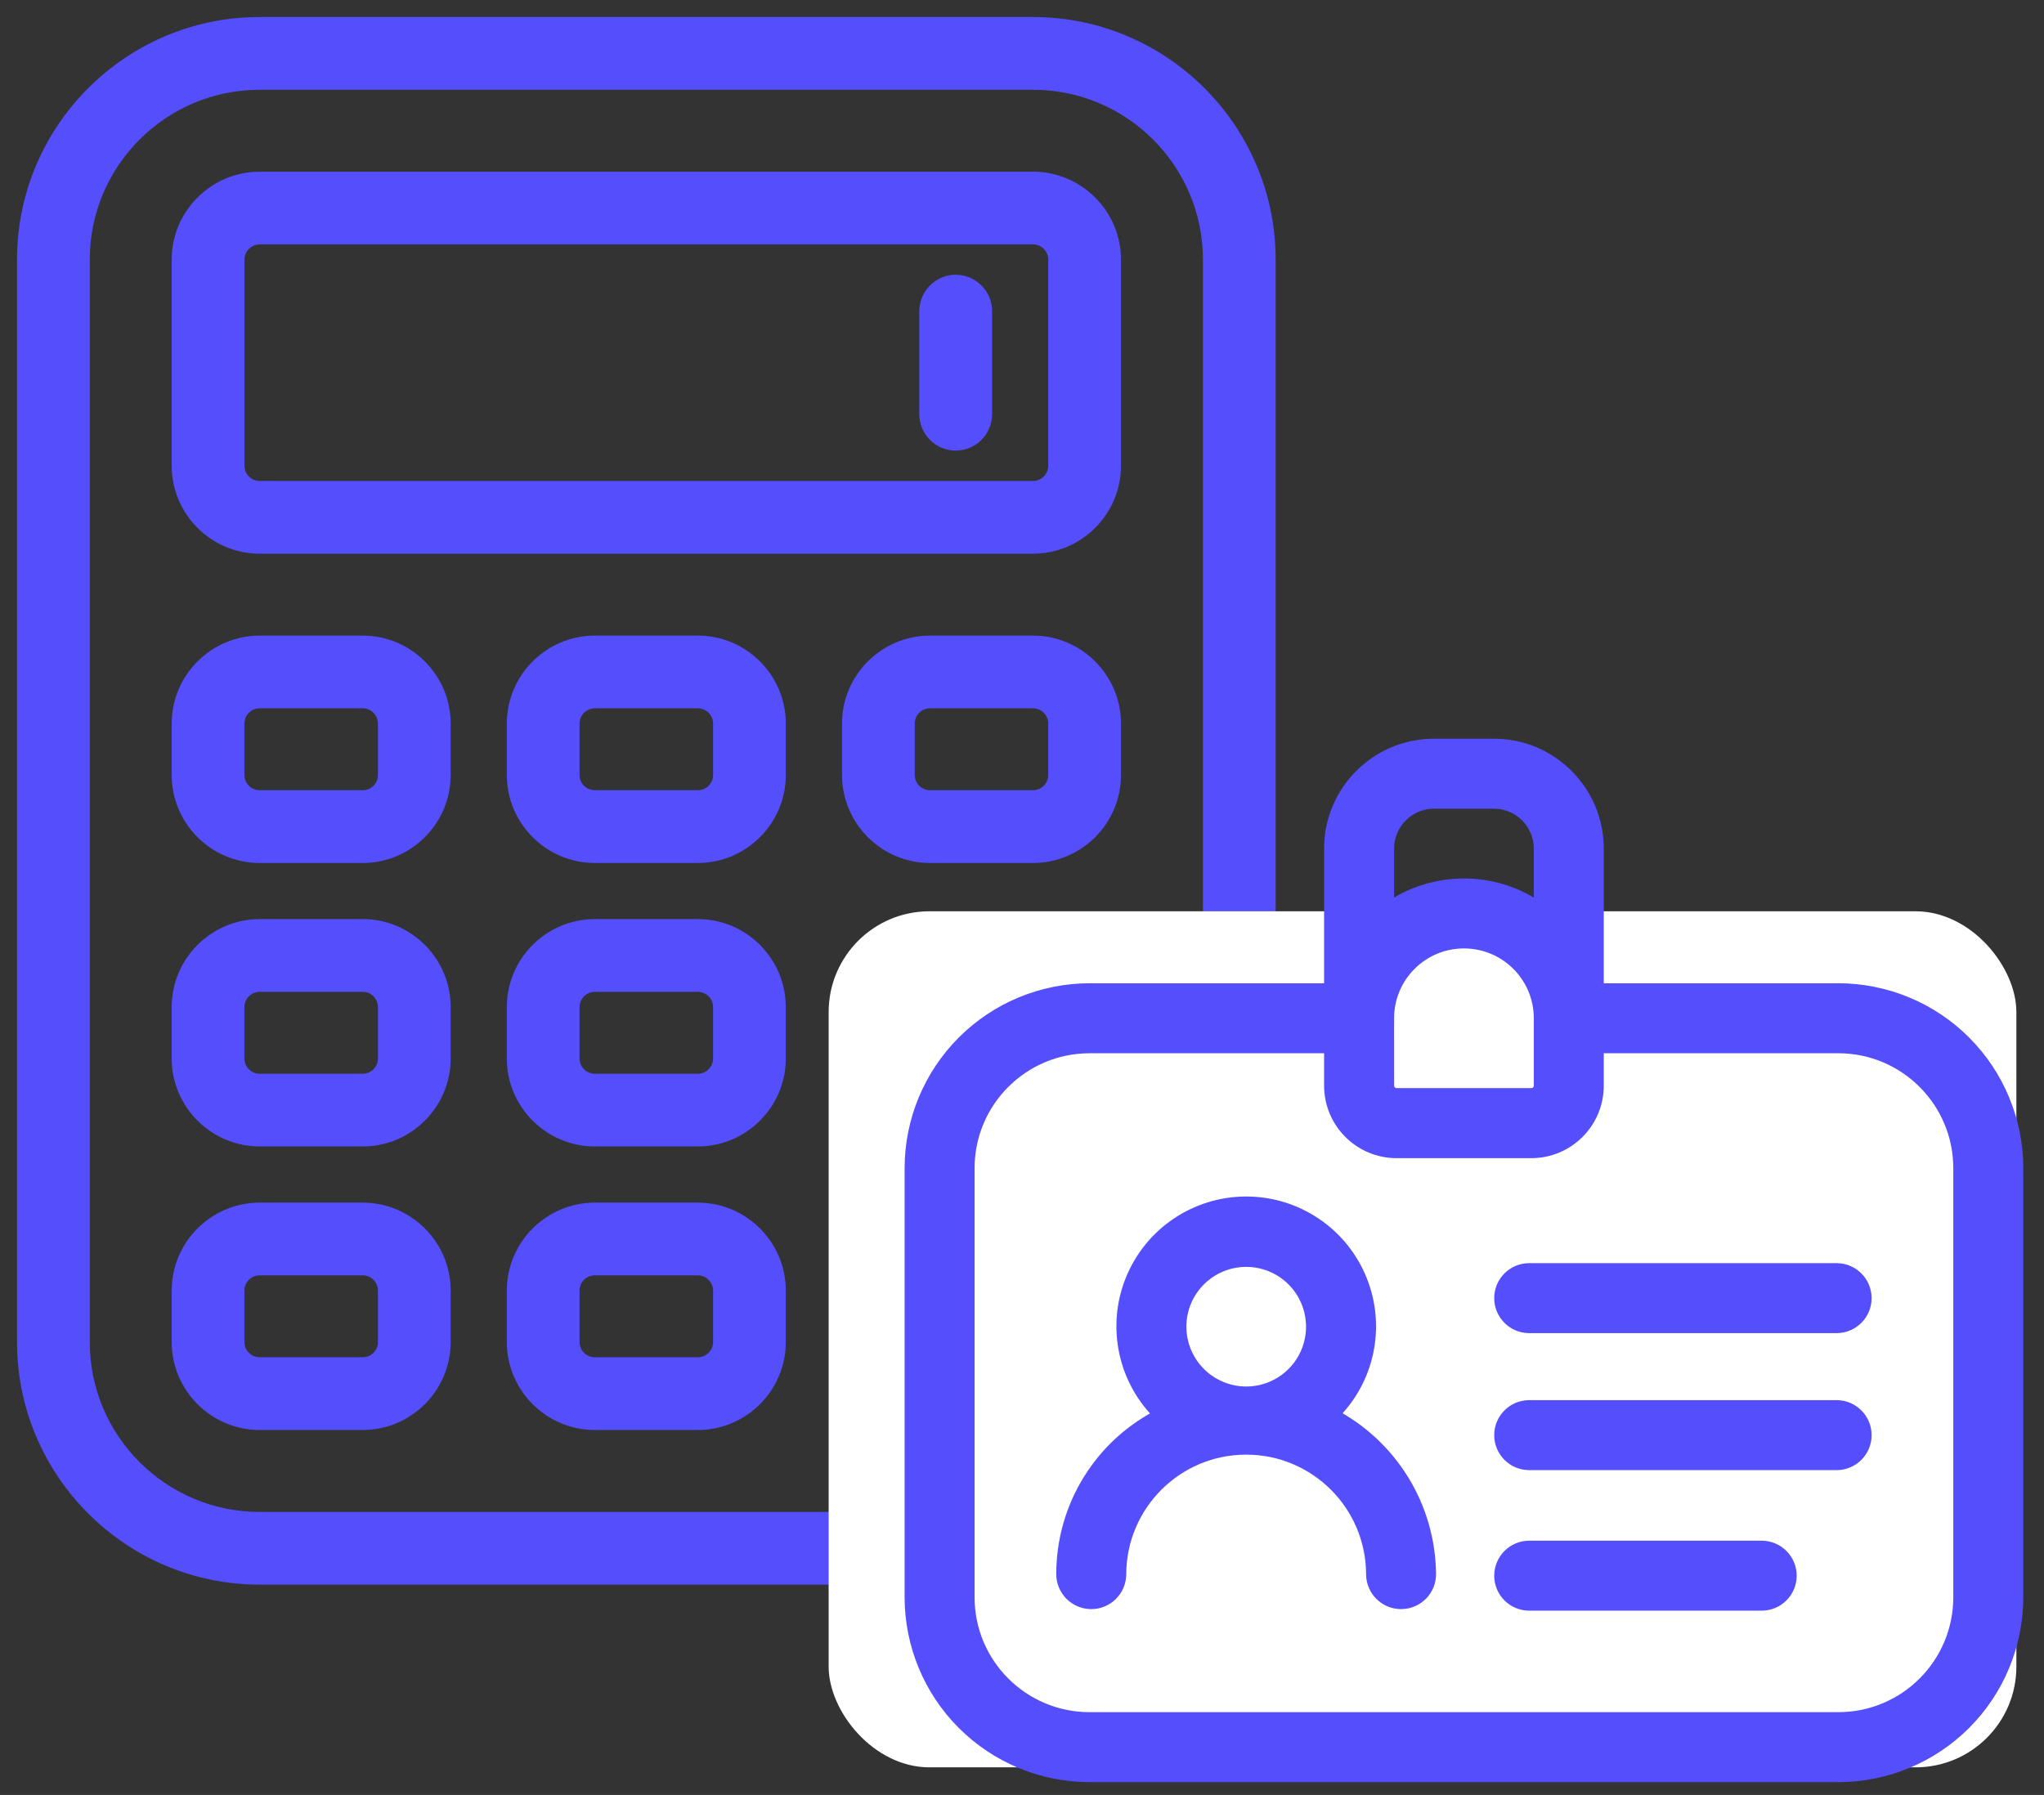
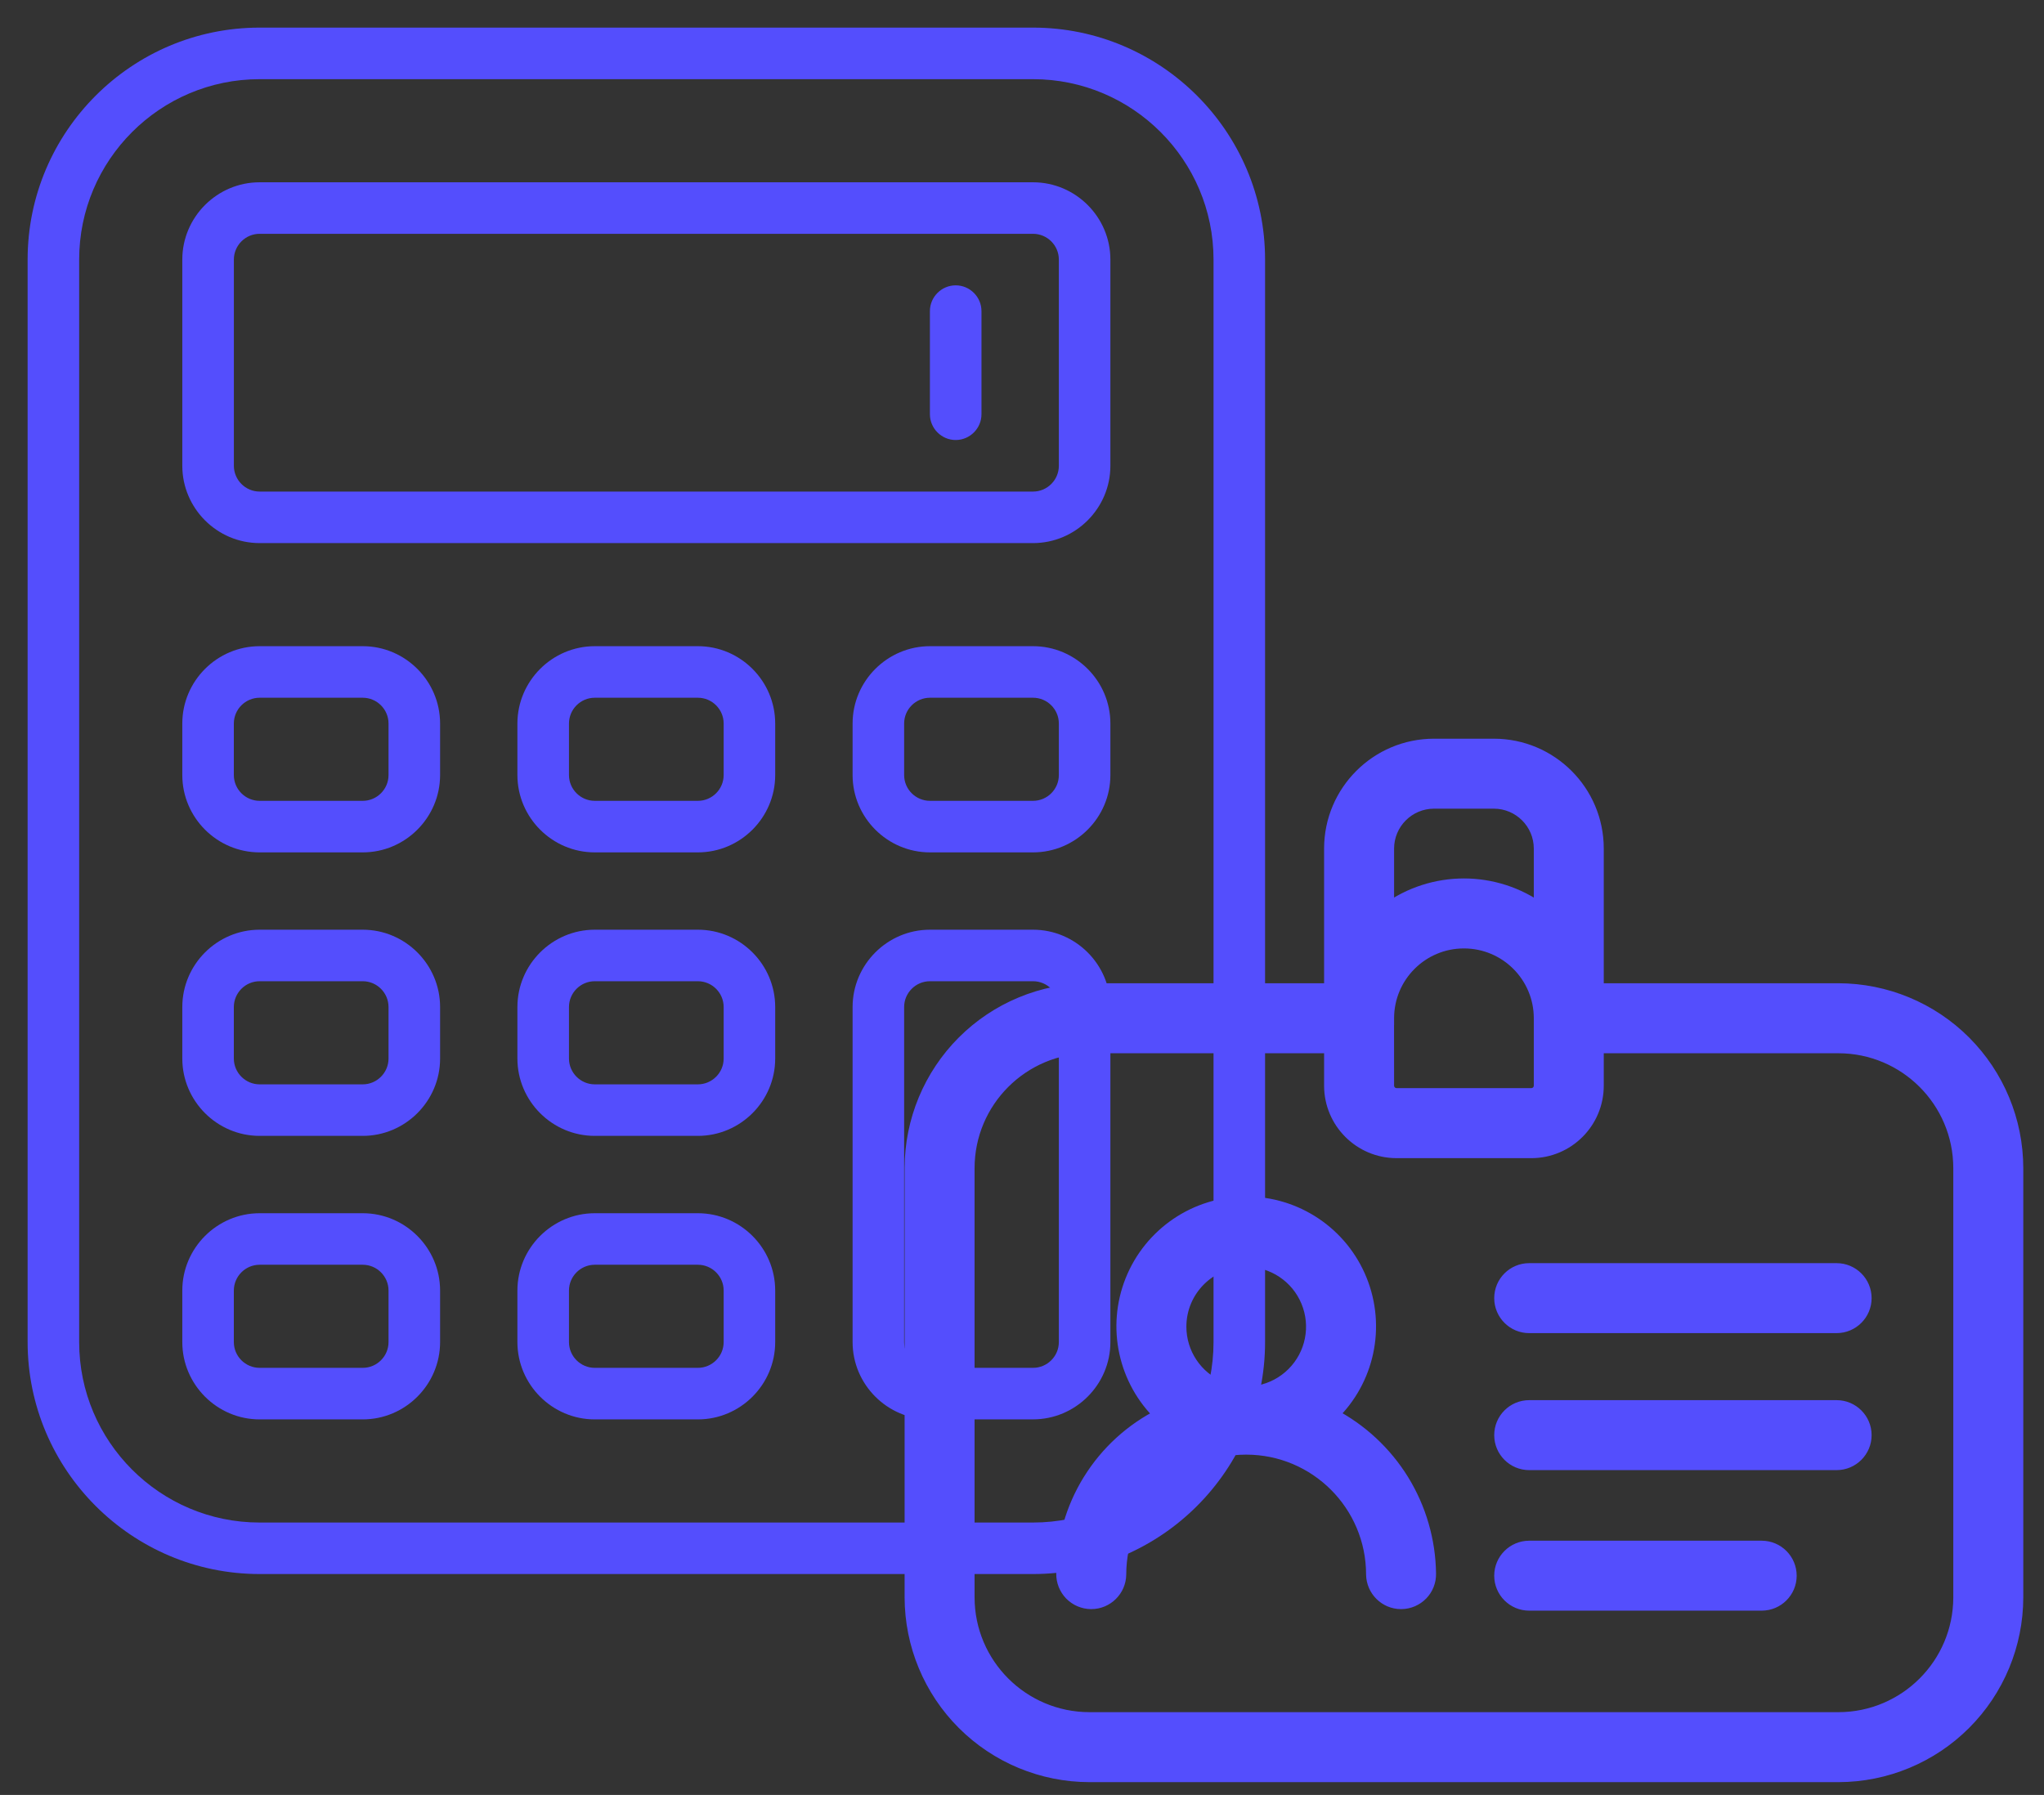
<svg xmlns="http://www.w3.org/2000/svg" width="74" height="65" viewBox="0 0 74 65" fill="none">
  <rect x="0" y="0" width="74" height="65" fill="#333333" stroke="none" />
  <path d="M37.4 1C42.029 1 45.8 4.77 45.8 9.399V48.601C45.8 53.229 42.029 57 37.4 57H9.399C4.771 57 1 53.23 1 48.601V9.399C1 4.771 4.77 1 9.399 1H37.4ZM9.399 2.867C5.797 2.867 2.866 5.798 2.866 9.4V48.601C2.866 52.203 5.797 55.135 9.399 55.135H37.4C41.003 55.135 43.934 52.203 43.934 48.601V9.4C43.934 5.797 41.003 2.867 37.4 2.867H9.399ZM13.133 43.934C14.673 43.934 15.932 45.194 15.933 46.733V48.601C15.932 50.141 14.673 51.4 13.133 51.4H9.399C7.86 51.4 6.6 50.14 6.6 48.601V46.733C6.6 45.194 7.86 43.934 9.399 43.934H13.133ZM25.266 43.934C26.806 43.934 28.065 45.194 28.065 46.733V48.601C28.065 50.141 26.805 51.4 25.266 51.4H21.532C19.992 51.4 18.733 50.14 18.732 48.601V46.733C18.733 45.194 19.992 43.934 21.532 43.934H25.266ZM37.4 33.667C38.94 33.667 40.2 34.927 40.2 36.467V48.6C40.2 50.14 38.94 51.399 37.4 51.399H33.667C32.127 51.399 30.867 50.139 30.867 48.6V36.467C30.867 34.927 32.127 33.667 33.667 33.667H37.4ZM9.399 45.8C8.886 45.8 8.466 46.22 8.466 46.733V48.601C8.466 49.114 8.886 49.533 9.399 49.533H13.133C13.646 49.533 14.066 49.114 14.066 48.601V46.733C14.066 46.22 13.646 45.8 13.133 45.8H9.399ZM21.532 45.8C21.019 45.8 20.599 46.22 20.599 46.733V48.601C20.599 49.114 21.019 49.533 21.532 49.533H25.266C25.779 49.533 26.199 49.114 26.199 48.601V46.733C26.199 46.22 25.779 45.8 25.266 45.8H21.532ZM33.667 35.533C33.154 35.533 32.733 35.953 32.733 36.467V48.6C32.733 49.113 33.154 49.533 33.667 49.533H37.4C37.914 49.533 38.334 49.113 38.334 48.6V36.467C38.334 35.953 37.914 35.533 37.4 35.533H33.667ZM13.133 33.667C14.673 33.667 15.933 34.927 15.933 36.467V38.333C15.933 39.873 14.673 41.133 13.133 41.133H9.399C7.86 41.133 6.6 39.873 6.6 38.333V36.467C6.6 34.927 7.86 33.667 9.399 33.667H13.133ZM25.266 33.667C26.806 33.667 28.065 34.927 28.065 36.467V38.333C28.065 39.873 26.806 41.133 25.266 41.133H21.532C19.992 41.133 18.732 39.873 18.732 38.333V36.467C18.732 34.927 19.992 33.667 21.532 33.667H25.266ZM9.399 35.533C8.886 35.533 8.466 35.953 8.466 36.467V38.333C8.466 38.846 8.886 39.267 9.399 39.267H13.133C13.646 39.267 14.066 38.846 14.066 38.333V36.467C14.066 35.953 13.646 35.533 13.133 35.533H9.399ZM21.532 35.533C21.019 35.533 20.599 35.953 20.599 36.467V38.333C20.599 38.846 21.019 39.267 21.532 39.267H25.266C25.779 39.267 26.199 38.846 26.199 38.333V36.467C26.199 35.953 25.779 35.533 25.266 35.533H21.532ZM13.133 23.4C14.673 23.4 15.932 24.66 15.933 26.2V28.067C15.932 29.607 14.673 30.867 13.133 30.867H9.399C7.86 30.867 6.6 29.607 6.6 28.067V26.2C6.6 24.66 7.86 23.401 9.399 23.4H13.133ZM25.266 23.4C26.806 23.4 28.065 24.66 28.065 26.2V28.067C28.065 29.607 26.805 30.867 25.266 30.867H21.532C19.992 30.867 18.733 29.607 18.732 28.067V26.2C18.733 24.66 19.992 23.401 21.532 23.4H25.266ZM37.4 23.4C38.94 23.4 40.2 24.66 40.2 26.2V28.067C40.2 29.607 38.94 30.867 37.4 30.867H33.667C32.127 30.867 30.867 29.607 30.867 28.067V26.2C30.867 24.66 32.127 23.401 33.667 23.4H37.4ZM9.399 25.267C8.886 25.267 8.466 25.687 8.466 26.2V28.067C8.466 28.581 8.886 29 9.399 29H13.133C13.646 29 14.066 28.581 14.066 28.067V26.2C14.066 25.687 13.646 25.267 13.133 25.267H9.399ZM21.532 25.267C21.019 25.267 20.599 25.687 20.599 26.2V28.067C20.599 28.581 21.019 29 21.532 29H25.266C25.779 29 26.199 28.581 26.199 28.067V26.2C26.199 25.687 25.779 25.267 25.266 25.267H21.532ZM33.667 25.267C33.154 25.267 32.733 25.687 32.733 26.2V28.067C32.733 28.581 33.154 29 33.667 29H37.4C37.914 29 38.334 28.581 38.334 28.067V26.2C38.334 25.687 37.914 25.267 37.4 25.267H33.667ZM37.4 6.601C38.94 6.601 40.2 7.86 40.2 9.4V16.867C40.2 18.407 38.94 19.667 37.4 19.667H9.399C7.86 19.667 6.6 18.407 6.6 16.867V9.4C6.6 7.861 7.86 6.601 9.399 6.601H37.4ZM9.399 8.467C8.886 8.467 8.467 8.887 8.467 9.4V16.867C8.467 17.38 8.886 17.8 9.399 17.801H37.4C37.914 17.801 38.334 17.381 38.334 16.867V9.4C38.334 8.887 37.914 8.467 37.4 8.467H9.399ZM34.6 10.333C35.113 10.333 35.533 10.753 35.533 11.267V15C35.533 15.513 35.113 15.934 34.6 15.934C34.086 15.934 33.666 15.513 33.666 15V11.267C33.666 10.753 34.086 10.333 34.6 10.333Z" fill="#544EFD" />
-   <path d="M37.4 1L37.4 0.616H37.4V1ZM45.8 9.399H46.183V9.399L45.8 9.399ZM45.8 48.601L46.183 48.601V48.601H45.8ZM37.4 57V57.384H37.4L37.4 57ZM9.399 57L9.399 57.384H9.399V57ZM1 48.601H0.616V48.601L1 48.601ZM1 9.399L0.616 9.399V9.399H1ZM9.399 1V0.616H9.399L9.399 1ZM9.399 2.867V2.484H9.399L9.399 2.867ZM2.866 9.4L2.483 9.4V9.4H2.866ZM9.399 55.135L9.399 55.518H9.399V55.135ZM37.4 55.135V55.518H37.4L37.4 55.135ZM43.934 9.4H44.317V9.4L43.934 9.4ZM37.4 2.867L37.4 2.484H37.4V2.867ZM15.933 46.733H16.316V46.733L15.933 46.733ZM15.933 48.601L16.316 48.601V48.601H15.933ZM9.399 51.4L9.399 51.784H9.399V51.4ZM6.6 48.601H6.216V48.601L6.6 48.601ZM6.6 46.733L6.216 46.733V46.733H6.6ZM9.399 43.934V43.55H9.399L9.399 43.934ZM28.065 46.733H28.449V46.733L28.065 46.733ZM28.065 48.601L28.449 48.601V48.601H28.065ZM21.532 51.4L21.532 51.784H21.532V51.4ZM18.732 48.601H18.349V48.601L18.732 48.601ZM18.732 46.733L18.349 46.733V46.733H18.732ZM21.532 43.934V43.55H21.532L21.532 43.934ZM33.667 51.399L33.667 51.783H33.667V51.399ZM33.667 33.667V33.283H33.667L33.667 33.667ZM9.399 45.8V45.416H9.399L9.399 45.8ZM8.466 46.733L8.082 46.733V46.733H8.466ZM8.466 48.601H8.082V48.601L8.466 48.601ZM9.399 49.533L9.399 49.917H9.399V49.533ZM14.066 48.601L14.45 48.601V48.601H14.066ZM14.066 46.733H14.45V46.733L14.066 46.733ZM21.532 45.8V45.416H21.532L21.532 45.8ZM20.599 46.733L20.215 46.733V46.733H20.599ZM20.599 48.601H20.215V48.601L20.599 48.601ZM21.532 49.533L21.532 49.917H21.532V49.533ZM26.199 48.601L26.583 48.601V48.601H26.199ZM26.199 46.733H26.583V46.733L26.199 46.733ZM33.667 35.533V35.15H33.667L33.667 35.533ZM32.733 36.467L32.35 36.467V36.467H32.733ZM33.667 49.533L33.667 49.917H33.667V49.533ZM38.334 36.467H38.718V36.467L38.334 36.467ZM9.399 41.133L9.399 41.516H9.399V41.133ZM9.399 33.667V33.283H9.399L9.399 33.667ZM21.532 41.133L21.532 41.516H21.532V41.133ZM21.532 33.667V33.283H21.532L21.532 33.667ZM9.399 35.533V35.15H9.399L9.399 35.533ZM9.399 39.267L9.399 39.65H9.399V39.267ZM21.532 35.533V35.15H21.532L21.532 35.533ZM21.532 39.267L21.532 39.65H21.532V39.267ZM15.933 26.2H16.316V26.2L15.933 26.2ZM15.933 28.067L16.316 28.067V28.067H15.933ZM9.399 30.867L9.399 31.251H9.399V30.867ZM6.6 28.067H6.216V28.067L6.6 28.067ZM6.6 26.2L6.216 26.2V26.2H6.6ZM9.399 23.4V23.017H9.399L9.399 23.4ZM28.065 26.2H28.449V26.2L28.065 26.2ZM28.065 28.067L28.449 28.067V28.067H28.065ZM21.532 30.867L21.532 31.251H21.532V30.867ZM18.732 28.067H18.349V28.067L18.732 28.067ZM18.732 26.2L18.349 26.2V26.2H18.732ZM21.532 23.4V23.017H21.532L21.532 23.4ZM40.2 26.2H40.584V26.2L40.2 26.2ZM40.2 28.067L40.584 28.067V28.067H40.2ZM33.667 30.867L33.667 31.251H33.667V30.867ZM30.867 28.067H30.484V28.067L30.867 28.067ZM30.867 26.2L30.484 26.2V26.2H30.867ZM33.667 23.4V23.017H33.667L33.667 23.4ZM9.399 25.267V24.883H9.399L9.399 25.267ZM8.466 26.2L8.082 26.2V26.2H8.466ZM8.466 28.067H8.082V28.067L8.466 28.067ZM9.399 29L9.399 29.384H9.399V29ZM14.066 28.067L14.45 28.067V28.067H14.066ZM14.066 26.2H14.45V26.2L14.066 26.2ZM21.532 25.267V24.883H21.532L21.532 25.267ZM20.599 26.2L20.215 26.2V26.2H20.599ZM20.599 28.067H20.215V28.067L20.599 28.067ZM21.532 29L21.532 29.384H21.532V29ZM26.199 28.067L26.583 28.067V28.067H26.199ZM26.199 26.2H26.583V26.2L26.199 26.2ZM33.667 25.267V24.883H33.667L33.667 25.267ZM32.733 26.2L32.35 26.2V26.2H32.733ZM32.733 28.067H32.35V28.067L32.733 28.067ZM33.667 29L33.667 29.384H33.667V29ZM38.334 28.067L38.718 28.067V28.067H38.334ZM38.334 26.2H38.718V26.2L38.334 26.2ZM37.4 6.601L37.4 6.217H37.4V6.601ZM40.2 16.867L40.584 16.867V16.867H40.2ZM37.4 19.667V20.051H37.4L37.4 19.667ZM9.399 19.667L9.399 20.051H9.399V19.667ZM6.6 16.867H6.216V16.867L6.6 16.867ZM9.399 6.601V6.217H9.399L9.399 6.601ZM9.399 8.467V8.083H9.399L9.399 8.467ZM8.467 9.4L8.083 9.4V9.4H8.467ZM9.399 17.801L9.399 18.184H9.399V17.801ZM37.4 17.801V18.184H37.401L37.4 17.801ZM38.334 9.4H38.718V9.4L38.334 9.4ZM37.4 8.467L37.401 8.083H37.4V8.467ZM34.6 10.333L34.6 9.949H34.6V10.333ZM35.533 11.267H35.917V11.267L35.533 11.267ZM34.6 15.934V16.317H34.6L34.6 15.934ZM33.666 11.267L33.282 11.267V11.267H33.666ZM37.4 1L37.4 1.384C41.817 1.384 45.416 4.982 45.416 9.399L45.8 9.399L46.183 9.399C46.183 4.558 42.241 0.617 37.4 0.616L37.4 1ZM45.8 9.399H45.416V48.601H45.8H46.183V9.399H45.8ZM45.8 48.601L45.416 48.601C45.416 53.018 41.818 56.616 37.4 56.616L37.4 57L37.4 57.384C42.241 57.383 46.183 53.441 46.183 48.601L45.8 48.601ZM37.4 57V56.616H9.399V57V57.384H37.4V57ZM9.399 57L9.399 56.616C4.982 56.616 1.384 53.018 1.384 48.601L1 48.601L0.616 48.601C0.617 53.441 4.559 57.383 9.399 57.384L9.399 57ZM1 48.601H1.384V9.399H1H0.616V48.601H1ZM1 9.399L1.384 9.399C1.384 4.982 4.982 1.384 9.399 1.384L9.399 1L9.399 0.616C4.558 0.617 0.617 4.559 0.616 9.399L1 9.399ZM9.399 1V1.384H37.4V1V0.616H9.399V1ZM9.399 2.867L9.399 2.484C5.585 2.484 2.483 5.586 2.483 9.4L2.866 9.4L3.25 9.4C3.25 6.01 6.008 3.251 9.399 3.251L9.399 2.867ZM2.866 9.4H2.483V48.601H2.866H3.25V9.4H2.866ZM2.866 48.601H2.483C2.483 52.415 5.585 55.518 9.399 55.518L9.399 55.135L9.399 54.751C6.009 54.751 3.25 51.992 3.25 48.601H2.866ZM9.399 55.135V55.518H37.4V55.135V54.751H9.399V55.135ZM37.4 55.135L37.4 55.518C41.215 55.518 44.317 52.415 44.317 48.601H43.934H43.55C43.55 51.991 40.791 54.751 37.4 54.751L37.4 55.135ZM43.934 48.601H44.317V9.4H43.934H43.55V48.601H43.934ZM43.934 9.4L44.317 9.4C44.317 5.586 41.215 2.484 37.4 2.484L37.4 2.867L37.4 3.251C40.791 3.251 43.55 6.009 43.55 9.4L43.934 9.4ZM37.4 2.867V2.484H9.399V2.867V3.251H37.4V2.867ZM13.133 43.934V44.317C14.461 44.317 15.549 45.405 15.549 46.733L15.933 46.733L16.316 46.733C16.316 44.982 14.885 43.55 13.133 43.55V43.934ZM15.933 46.733H15.549V48.601H15.933H16.316V46.733H15.933ZM15.933 48.601L15.549 48.6C15.549 49.929 14.461 51.017 13.133 51.017V51.4V51.784C14.885 51.784 16.316 50.352 16.316 48.601L15.933 48.601ZM13.133 51.4V51.017H9.399V51.4V51.784H13.133V51.4ZM9.399 51.4L9.399 51.017C8.071 51.017 6.983 49.929 6.983 48.6L6.6 48.601L6.216 48.601C6.216 50.352 7.648 51.784 9.399 51.784L9.399 51.4ZM6.6 48.601H6.983V46.733H6.6H6.216V48.601H6.6ZM6.6 46.733L6.983 46.733C6.983 45.405 8.071 44.317 9.399 44.317L9.399 43.934L9.399 43.55C7.648 43.55 6.216 44.982 6.216 46.733L6.6 46.733ZM9.399 43.934V44.317H13.133V43.934V43.55H9.399V43.934ZM25.266 43.934V44.317C26.594 44.317 27.682 45.405 27.682 46.733L28.065 46.733L28.449 46.733C28.449 44.982 27.017 43.55 25.266 43.55V43.934ZM28.065 46.733H27.682V48.601H28.065H28.449V46.733H28.065ZM28.065 48.601L27.682 48.6C27.682 49.929 26.594 51.017 25.266 51.017V51.4V51.784C27.017 51.784 28.449 50.352 28.449 48.601L28.065 48.601ZM25.266 51.4V51.017H21.532V51.4V51.784H25.266V51.4ZM21.532 51.4L21.532 51.017C20.204 51.017 19.116 49.929 19.116 48.6L18.732 48.601L18.349 48.601C18.349 50.352 19.781 51.784 21.532 51.784L21.532 51.4ZM18.732 48.601H19.116V46.733H18.732H18.349V48.601H18.732ZM18.732 46.733L19.116 46.733C19.116 45.405 20.204 44.317 21.532 44.317L21.532 43.934L21.532 43.55C19.781 43.55 18.349 44.982 18.349 46.733L18.732 46.733ZM21.532 43.934V44.317H25.266V43.934V43.55H21.532V43.934ZM37.4 33.667V34.051C38.729 34.051 39.817 35.139 39.817 36.467H40.2H40.584C40.584 34.715 39.152 33.283 37.4 33.283V33.667ZM40.2 36.467H39.817V48.6H40.2H40.584V36.467H40.2ZM40.2 48.6H39.817C39.817 49.928 38.729 51.016 37.4 51.016V51.399V51.783C39.152 51.783 40.584 50.351 40.584 48.6H40.2ZM37.4 51.399V51.016H33.667V51.399V51.783H37.4V51.399ZM33.667 51.399L33.667 51.016C32.339 51.016 31.251 49.928 31.251 48.6H30.867H30.484C30.484 50.351 31.915 51.783 33.667 51.783L33.667 51.399ZM30.867 48.6H31.251V36.467H30.867H30.484V48.6H30.867ZM30.867 36.467H31.251C31.251 35.139 32.339 34.051 33.667 34.051L33.667 33.667L33.667 33.283C31.915 33.284 30.484 34.715 30.484 36.467H30.867ZM33.667 33.667V34.051H37.4V33.667V33.283H33.667V33.667ZM9.399 45.8L9.399 45.416C8.674 45.416 8.082 46.008 8.082 46.733L8.466 46.733L8.849 46.733C8.849 46.432 9.098 46.183 9.4 46.183L9.399 45.8ZM8.466 46.733H8.082V48.601H8.466H8.849V46.733H8.466ZM8.466 48.601L8.082 48.601C8.082 49.326 8.675 49.917 9.399 49.917L9.399 49.533L9.4 49.15C9.098 49.15 8.849 48.901 8.849 48.6L8.466 48.601ZM9.399 49.533V49.917H13.133V49.533V49.15H9.399V49.533ZM13.133 49.533V49.917C13.857 49.917 14.45 49.326 14.45 48.601L14.066 48.601L13.683 48.6C13.683 48.901 13.435 49.15 13.133 49.15V49.533ZM14.066 48.601H14.45V46.733H14.066H13.683V48.601H14.066ZM14.066 46.733L14.45 46.733C14.45 46.008 13.858 45.416 13.133 45.416V45.8V46.183C13.434 46.183 13.683 46.432 13.683 46.733L14.066 46.733ZM13.133 45.8V45.416H9.399V45.8V46.183H13.133V45.8ZM21.532 45.8L21.532 45.416C20.807 45.416 20.215 46.008 20.215 46.733L20.599 46.733L20.982 46.733C20.982 46.432 21.231 46.183 21.532 46.183L21.532 45.8ZM20.599 46.733H20.215V48.601H20.599H20.982V46.733H20.599ZM20.599 48.601L20.215 48.601C20.215 49.326 20.808 49.917 21.532 49.917L21.532 49.533L21.532 49.15C21.23 49.15 20.982 48.901 20.982 48.6L20.599 48.601ZM21.532 49.533V49.917H25.266V49.533V49.15H21.532V49.533ZM25.266 49.533V49.917C25.99 49.917 26.583 49.326 26.583 48.601L26.199 48.601L25.816 48.6C25.816 48.901 25.567 49.15 25.266 49.15V49.533ZM26.199 48.601H26.583V46.733H26.199H25.816V48.601H26.199ZM26.199 46.733L26.583 46.733C26.583 46.008 25.991 45.416 25.266 45.416V45.8V46.183C25.567 46.183 25.816 46.432 25.816 46.733L26.199 46.733ZM25.266 45.8V45.416H21.532V45.8V46.183H25.266V45.8ZM33.667 35.533L33.667 35.15C32.942 35.15 32.35 35.742 32.35 36.467L32.733 36.467L33.117 36.467C33.117 36.166 33.365 35.917 33.667 35.917L33.667 35.533ZM32.733 36.467H32.35V48.6H32.733H33.117V36.467H32.733ZM32.733 48.6H32.35C32.35 49.325 32.942 49.917 33.667 49.917L33.667 49.533L33.667 49.15C33.365 49.15 33.117 48.901 33.117 48.6H32.733ZM33.667 49.533V49.917H37.4V49.533V49.15H33.667V49.533ZM37.4 49.533V49.917C38.126 49.917 38.718 49.325 38.718 48.6H38.334H37.95C37.95 48.901 37.702 49.15 37.4 49.15V49.533ZM38.334 48.6H38.718V36.467H38.334H37.95V48.6H38.334ZM38.334 36.467L38.718 36.467C38.718 35.742 38.126 35.15 37.4 35.15V35.533V35.917C37.702 35.917 37.95 36.165 37.95 36.467L38.334 36.467ZM37.4 35.533V35.15H33.667V35.533V35.917H37.4V35.533ZM13.133 33.667V34.051C14.461 34.051 15.549 35.139 15.549 36.467H15.933H16.316C16.316 34.715 14.885 33.283 13.133 33.283V33.667ZM15.933 36.467H15.549V38.333H15.933H16.316V36.467H15.933ZM15.933 38.333H15.549C15.549 39.661 14.461 40.749 13.133 40.749V41.133V41.516C14.885 41.516 16.316 40.085 16.316 38.333H15.933ZM13.133 41.133V40.749H9.399V41.133V41.516H13.133V41.133ZM9.399 41.133L9.399 40.749C8.071 40.749 6.983 39.661 6.983 38.333H6.6H6.216C6.216 40.085 7.648 41.516 9.399 41.516L9.399 41.133ZM6.6 38.333H6.983V36.467H6.6H6.216V38.333H6.6ZM6.6 36.467H6.983C6.983 35.139 8.071 34.051 9.399 34.051L9.399 33.667L9.399 33.283C7.648 33.284 6.216 34.715 6.216 36.467H6.6ZM9.399 33.667V34.051H13.133V33.667V33.283H9.399V33.667ZM25.266 33.667V34.051C26.594 34.051 27.682 35.139 27.682 36.467H28.065H28.449C28.449 34.715 27.017 33.283 25.266 33.283V33.667ZM28.065 36.467H27.682V38.333H28.065H28.449V36.467H28.065ZM28.065 38.333H27.682C27.682 39.661 26.594 40.749 25.266 40.749V41.133V41.516C27.017 41.516 28.449 40.085 28.449 38.333H28.065ZM25.266 41.133V40.749H21.532V41.133V41.516H25.266V41.133ZM21.532 41.133L21.532 40.749C20.204 40.749 19.116 39.661 19.116 38.333H18.732H18.349C18.349 40.085 19.78 41.516 21.532 41.516L21.532 41.133ZM18.732 38.333H19.116V36.467H18.732H18.349V38.333H18.732ZM18.732 36.467H19.116C19.116 35.139 20.204 34.051 21.532 34.051L21.532 33.667L21.532 33.283C19.78 33.284 18.349 34.715 18.349 36.467H18.732ZM21.532 33.667V34.051H25.266V33.667V33.283H21.532V33.667ZM9.399 35.533L9.399 35.15C8.674 35.15 8.082 35.742 8.082 36.467H8.466H8.849C8.849 36.166 9.098 35.917 9.4 35.917L9.399 35.533ZM8.466 36.467H8.082V38.333H8.466H8.849V36.467H8.466ZM8.466 38.333H8.082C8.082 39.058 8.674 39.65 9.399 39.65L9.399 39.267L9.4 38.883C9.098 38.883 8.849 38.634 8.849 38.333H8.466ZM9.399 39.267V39.65H13.133V39.267V38.883H9.399V39.267ZM13.133 39.267V39.65C13.858 39.65 14.45 39.058 14.45 38.333H14.066H13.683C13.683 38.635 13.434 38.883 13.133 38.883V39.267ZM14.066 38.333H14.45V36.467H14.066H13.683V38.333H14.066ZM14.066 36.467H14.45C14.45 35.742 13.858 35.15 13.133 35.15V35.533V35.917C13.434 35.917 13.683 36.165 13.683 36.467H14.066ZM13.133 35.533V35.15H9.399V35.533V35.917H13.133V35.533ZM21.532 35.533L21.532 35.15C20.807 35.15 20.215 35.742 20.215 36.467H20.599H20.982C20.982 36.166 21.231 35.917 21.532 35.917L21.532 35.533ZM20.599 36.467H20.215V38.333H20.599H20.982V36.467H20.599ZM20.599 38.333H20.215C20.215 39.058 20.807 39.65 21.532 39.65L21.532 39.267L21.532 38.883C21.231 38.883 20.982 38.634 20.982 38.333H20.599ZM21.532 39.267V39.65H25.266V39.267V38.883H21.532V39.267ZM25.266 39.267V39.65C25.991 39.65 26.583 39.058 26.583 38.333H26.199H25.816C25.816 38.635 25.567 38.883 25.266 38.883V39.267ZM26.199 38.333H26.583V36.467H26.199H25.816V38.333H26.199ZM26.199 36.467H26.583C26.583 35.742 25.991 35.15 25.266 35.15V35.533V35.917C25.567 35.917 25.816 36.165 25.816 36.467H26.199ZM25.266 35.533V35.15H21.532V35.533V35.917H25.266V35.533ZM13.133 23.4V23.784C14.461 23.784 15.549 24.872 15.549 26.2L15.933 26.2L16.316 26.2C16.316 24.448 14.885 23.017 13.133 23.017V23.4ZM15.933 26.2H15.549V28.067H15.933H16.316V26.2H15.933ZM15.933 28.067L15.549 28.067C15.549 29.395 14.461 30.484 13.133 30.484V30.867V31.251C14.885 31.251 16.316 29.819 16.316 28.067L15.933 28.067ZM13.133 30.867V30.484H9.399V30.867V31.251H13.133V30.867ZM9.399 30.867L9.399 30.484C8.071 30.483 6.983 29.395 6.983 28.067L6.6 28.067L6.216 28.067C6.216 29.819 7.648 31.251 9.399 31.251L9.399 30.867ZM6.6 28.067H6.983V26.2H6.6H6.216V28.067H6.6ZM6.6 26.2L6.983 26.2C6.983 24.872 8.071 23.784 9.399 23.784L9.399 23.4L9.399 23.017C7.648 23.017 6.216 24.448 6.216 26.2L6.6 26.2ZM9.399 23.4V23.784H13.133V23.4V23.017H9.399V23.4ZM25.266 23.4V23.784C26.594 23.784 27.682 24.872 27.682 26.2L28.065 26.2L28.449 26.2C28.449 24.448 27.017 23.017 25.266 23.017V23.4ZM28.065 26.2H27.682V28.067H28.065H28.449V26.2H28.065ZM28.065 28.067L27.682 28.067C27.682 29.395 26.594 30.484 25.266 30.484V30.867V31.251C27.017 31.251 28.449 29.819 28.449 28.067L28.065 28.067ZM25.266 30.867V30.484H21.532V30.867V31.251H25.266V30.867ZM21.532 30.867L21.532 30.484C20.204 30.483 19.116 29.395 19.116 28.067L18.732 28.067L18.349 28.067C18.349 29.819 19.781 31.251 21.532 31.251L21.532 30.867ZM18.732 28.067H19.116V26.2H18.732H18.349V28.067H18.732ZM18.732 26.2L19.116 26.2C19.116 24.872 20.204 23.784 21.532 23.784L21.532 23.4L21.532 23.017C19.781 23.017 18.349 24.448 18.349 26.2L18.732 26.2ZM21.532 23.4V23.784H25.266V23.4V23.017H21.532V23.4ZM37.4 23.4V23.784C38.728 23.784 39.816 24.872 39.817 26.2L40.2 26.2L40.584 26.2C40.584 24.448 39.152 23.017 37.4 23.017V23.4ZM40.2 26.2H39.817V28.067H40.2H40.584V26.2H40.2ZM40.2 28.067L39.817 28.067C39.816 29.395 38.728 30.484 37.4 30.484V30.867V31.251C39.152 31.251 40.584 29.819 40.584 28.067L40.2 28.067ZM37.4 30.867V30.484H33.667V30.867V31.251H37.4V30.867ZM33.667 30.867L33.667 30.484C32.339 30.483 31.251 29.395 31.251 28.067L30.867 28.067L30.484 28.067C30.484 29.819 31.915 31.251 33.667 31.251L33.667 30.867ZM30.867 28.067H31.251V26.2H30.867H30.484V28.067H30.867ZM30.867 26.2L31.251 26.2C31.251 24.872 32.339 23.784 33.667 23.784L33.667 23.4L33.667 23.017C31.915 23.017 30.484 24.448 30.484 26.2L30.867 26.2ZM33.667 23.4V23.784H37.4V23.4V23.017H33.667V23.4ZM9.399 25.267L9.399 24.883C8.674 24.883 8.082 25.475 8.082 26.2L8.466 26.2L8.849 26.2C8.849 25.899 9.098 25.65 9.4 25.65L9.399 25.267ZM8.466 26.2H8.082V28.067H8.466H8.849V26.2H8.466ZM8.466 28.067L8.082 28.067C8.082 28.793 8.675 29.383 9.399 29.384L9.399 29L9.4 28.616C9.098 28.616 8.849 28.368 8.849 28.067L8.466 28.067ZM9.399 29V29.384H13.133V29V28.616H9.399V29ZM13.133 29V29.384C13.857 29.384 14.45 28.793 14.45 28.067L14.066 28.067L13.683 28.067C13.683 28.368 13.435 28.616 13.133 28.616V29ZM14.066 28.067H14.45V26.2H14.066H13.683V28.067H14.066ZM14.066 26.2L14.45 26.2C14.45 25.475 13.858 24.883 13.133 24.883V25.267V25.65C13.434 25.65 13.683 25.899 13.683 26.2L14.066 26.2ZM13.133 25.267V24.883H9.399V25.267V25.65H13.133V25.267ZM21.532 25.267L21.532 24.883C20.807 24.883 20.215 25.475 20.215 26.2L20.599 26.2L20.982 26.2C20.982 25.899 21.231 25.65 21.532 25.65L21.532 25.267ZM20.599 26.2H20.215V28.067H20.599H20.982V26.2H20.599ZM20.599 28.067L20.215 28.067C20.215 28.793 20.808 29.383 21.532 29.384L21.532 29L21.532 28.616C21.23 28.616 20.982 28.368 20.982 28.067L20.599 28.067ZM21.532 29V29.384H25.266V29V28.616H21.532V29ZM25.266 29V29.384C25.99 29.384 26.583 28.793 26.583 28.067L26.199 28.067L25.816 28.067C25.816 28.368 25.567 28.616 25.266 28.616V29ZM26.199 28.067H26.583V26.2H26.199H25.816V28.067H26.199ZM26.199 26.2L26.583 26.2C26.583 25.475 25.991 24.883 25.266 24.883V25.267V25.65C25.567 25.65 25.816 25.899 25.816 26.2L26.199 26.2ZM25.266 25.267V24.883H21.532V25.267V25.65H25.266V25.267ZM33.667 25.267L33.667 24.883C32.942 24.883 32.35 25.475 32.35 26.2L32.733 26.2L33.117 26.2C33.117 25.899 33.366 25.65 33.667 25.65L33.667 25.267ZM32.733 26.2H32.35V28.067H32.733H33.117V26.2H32.733ZM32.733 28.067L32.35 28.067C32.35 28.793 32.943 29.383 33.667 29.384L33.667 29L33.667 28.616C33.365 28.616 33.117 28.368 33.117 28.067L32.733 28.067ZM33.667 29V29.384H37.4V29V28.616H33.667V29ZM37.4 29V29.384C38.125 29.384 38.717 28.793 38.718 28.067L38.334 28.067L37.95 28.067C37.95 28.368 37.702 28.616 37.4 28.616V29ZM38.334 28.067H38.718V26.2H38.334H37.95V28.067H38.334ZM38.334 26.2L38.718 26.2C38.717 25.475 38.126 24.883 37.4 24.883V25.267V25.65C37.702 25.65 37.95 25.899 37.95 26.2L38.334 26.2ZM37.4 25.267V24.883H33.667V25.267V25.65H37.4V25.267ZM37.4 6.601L37.4 6.984C38.728 6.984 39.817 8.072 39.817 9.4H40.2H40.584C40.584 7.649 39.152 6.217 37.4 6.217L37.4 6.601ZM40.2 9.4H39.817V16.867H40.2H40.584V9.4H40.2ZM40.2 16.867L39.817 16.867C39.816 18.195 38.728 19.283 37.4 19.283L37.4 19.667L37.4 20.051C39.152 20.05 40.584 18.619 40.584 16.867L40.2 16.867ZM37.4 19.667V19.283H9.399V19.667V20.051H37.4V19.667ZM9.399 19.667L9.399 19.283C8.072 19.283 6.983 18.195 6.983 16.867L6.6 16.867L6.216 16.867C6.216 18.619 7.648 20.05 9.399 20.051L9.399 19.667ZM6.6 16.867H6.983V9.4H6.6H6.216V16.867H6.6ZM6.6 9.4H6.983C6.983 8.072 8.071 6.984 9.399 6.984L9.399 6.601L9.399 6.217C7.648 6.217 6.216 7.649 6.216 9.4H6.6ZM9.399 6.601V6.984H37.4V6.601V6.217H9.399V6.601ZM9.399 8.467L9.399 8.083C8.674 8.084 8.083 8.676 8.083 9.4L8.467 9.4L8.85 9.4C8.85 9.099 9.099 8.851 9.4 8.85L9.399 8.467ZM8.467 9.4H8.083V16.867H8.467H8.85V9.4H8.467ZM8.467 16.867H8.083C8.083 17.592 8.674 18.184 9.399 18.184L9.399 17.801L9.4 17.417C9.098 17.417 8.85 17.169 8.85 16.867H8.467ZM9.399 17.801V18.184H37.4V17.801V17.417H9.399V17.801ZM37.4 17.801L37.401 18.184C38.125 18.184 38.718 17.592 38.718 16.867H38.334H37.95C37.95 17.169 37.702 17.417 37.4 17.417L37.4 17.801ZM38.334 16.867H38.718V9.4H38.334H37.95V16.867H38.334ZM38.334 9.4L38.718 9.4C38.717 8.675 38.125 8.083 37.401 8.083L37.4 8.467L37.4 8.85C37.702 8.85 37.95 9.099 37.95 9.4L38.334 9.4ZM37.4 8.467V8.083H9.399V8.467V8.85H37.4V8.467ZM34.6 10.333L34.599 10.717C34.901 10.717 35.15 10.965 35.15 11.267L35.533 11.267L35.917 11.267C35.917 10.542 35.325 9.95 34.6 9.949L34.6 10.333ZM35.533 11.267H35.15V15H35.533H35.917V11.267H35.533ZM35.533 15H35.15C35.15 15.301 34.901 15.55 34.599 15.55L34.6 15.934L34.6 16.317C35.325 16.317 35.917 15.725 35.917 15H35.533ZM34.6 15.934V15.55C34.298 15.55 34.05 15.302 34.05 15H33.666H33.282C33.282 15.725 33.874 16.317 34.6 16.317V15.934ZM33.666 15H34.05V11.267H33.666H33.282V15H33.666ZM33.666 11.267L34.05 11.267C34.05 10.965 34.298 10.717 34.6 10.717V10.333V9.949C33.874 9.949 33.283 10.542 33.282 11.267L33.666 11.267Z" fill="#544EFD" />
-   <rect x="30" y="33" width="43" height="31" rx="3.649" fill="white" />
  <path d="M54.085 27C56.143 27.002 57.811 28.67 57.812 30.727V35.856H66.559C68.266 35.86 69.903 36.539 71.11 37.746C72.318 38.953 72.997 40.59 73 42.298V57.846C72.997 59.554 72.318 61.191 71.11 62.398C69.903 63.604 68.266 64.284 66.559 64.286H39.441C37.734 64.284 36.097 63.604 34.89 62.398C33.682 61.191 33.003 59.554 33 57.846V42.298C33.003 40.59 33.682 38.954 34.89 37.746C36.097 36.539 37.733 35.86 39.441 35.856H48.187V30.727C48.188 28.67 49.857 27.002 51.915 27H54.085ZM39.441 37.891C37.009 37.894 35.037 39.865 35.033 42.298V57.846C35.036 60.278 37.009 62.249 39.441 62.252H66.559C68.991 62.248 70.963 60.278 70.966 57.846V42.298C70.962 39.865 68.991 37.894 66.559 37.891H57.812V39.315C57.811 40.626 56.75 41.688 55.44 41.69H50.56C49.25 41.688 48.188 40.626 48.187 39.315V37.891H39.441ZM63.779 56.043C64.34 56.043 64.796 56.499 64.796 57.06C64.796 57.622 64.34 58.076 63.779 58.076H55.362C54.802 58.076 54.346 57.622 54.346 57.06C54.346 56.499 54.802 56.043 55.362 56.043H63.779ZM45.111 43.579C46.929 43.576 48.566 44.678 49.244 46.364C49.924 48.05 49.512 49.981 48.199 51.239C49.256 51.788 50.142 52.61 50.767 53.624C51.389 54.636 51.726 55.799 51.74 56.989C51.745 57.258 51.642 57.519 51.453 57.713C51.266 57.905 51.007 58.016 50.737 58.02H50.724C50.167 58.02 49.717 57.572 49.707 57.018C49.707 54.482 47.65 52.426 45.116 52.426C42.581 52.426 40.525 54.482 40.524 57.018C40.517 57.572 40.063 58.02 39.507 58.02H39.494C39.224 58.016 38.967 57.905 38.779 57.713C38.59 57.519 38.487 57.258 38.49 56.989C38.492 55.796 38.826 54.629 39.453 53.613C40.081 52.6 40.978 51.781 42.046 51.249C40.73 49.994 40.312 48.064 40.985 46.377C41.661 44.69 43.294 43.581 45.111 43.579ZM66.491 50.953C67.052 50.953 67.509 51.408 67.509 51.971C67.509 52.531 67.052 52.987 66.491 52.987H55.362C54.802 52.987 54.346 52.531 54.346 51.971C54.346 51.408 54.802 50.953 55.362 50.953H66.491ZM45.118 45.627C43.783 45.627 42.701 46.709 42.701 48.042C42.701 49.019 43.289 49.901 44.193 50.274C45.096 50.649 46.135 50.443 46.826 49.752C47.517 49.061 47.724 48.021 47.349 47.117C46.975 46.215 46.095 45.627 45.118 45.627ZM66.491 45.992C67.052 45.992 67.509 46.447 67.509 47.009C67.509 47.57 67.052 48.026 66.491 48.026H55.362C54.802 48.026 54.346 47.569 54.346 47.009C54.346 46.447 54.802 45.992 55.362 45.992H66.491ZM53 34.095C51.465 34.095 50.221 35.339 50.221 36.874H50.219L50.221 39.315C50.221 39.502 50.372 39.653 50.56 39.654H55.44C55.531 39.654 55.617 39.617 55.681 39.554C55.744 39.49 55.779 39.405 55.779 39.315V36.874C55.779 35.339 54.535 34.095 53 34.095ZM51.915 29.034C50.981 29.036 50.222 29.793 50.221 30.727V32.967C51.876 31.759 54.124 31.759 55.779 32.967V30.727C55.778 29.793 55.019 29.036 54.085 29.034H51.915Z" fill="#544EFD" />
  <path d="M54.085 27L54.085 26.75H54.085V27ZM57.812 30.727H58.062V30.727L57.812 30.727ZM57.812 35.856H57.562V36.106H57.812V35.856ZM66.559 35.856L66.559 35.606H66.559V35.856ZM71.11 37.746L71.287 37.569L71.287 37.569L71.11 37.746ZM73 42.298H73.25V42.297L73 42.298ZM73 57.846L73.25 57.846V57.846H73ZM71.11 62.398L71.287 62.575L71.287 62.575L71.11 62.398ZM66.559 64.286V64.536H66.559L66.559 64.286ZM39.441 64.286L39.441 64.536H39.441V64.286ZM34.89 62.398L34.713 62.575L34.713 62.575L34.89 62.398ZM33 57.846H32.75L32.75 57.846L33 57.846ZM33 42.298L32.75 42.297V42.298H33ZM34.89 37.746L34.713 37.569L34.713 37.569L34.89 37.746ZM39.441 35.856V35.606H39.441L39.441 35.856ZM48.187 35.856V36.106H48.437V35.856H48.187ZM48.187 30.727L47.937 30.727V30.727H48.187ZM51.915 27V26.75L51.915 26.75L51.915 27ZM39.441 37.891V37.641H39.441L39.441 37.891ZM35.033 42.298L34.783 42.297V42.298H35.033ZM35.033 57.846H34.783L34.783 57.846L35.033 57.846ZM39.441 62.252L39.441 62.502H39.441V62.252ZM66.559 62.252V62.502H66.559L66.559 62.252ZM70.966 57.846L71.216 57.846V57.846H70.966ZM70.966 42.298H71.216V42.297L70.966 42.298ZM66.559 37.891L66.559 37.641H66.559V37.891ZM57.812 37.891V37.641H57.562V37.891H57.812ZM57.812 39.315L58.062 39.316V39.315H57.812ZM55.44 41.69V41.94H55.441L55.44 41.69ZM50.56 41.69L50.559 41.94H50.56V41.69ZM48.187 39.315H47.937V39.316L48.187 39.315ZM48.187 37.891H48.437V37.641H48.187V37.891ZM63.779 56.043L63.779 55.793H63.779V56.043ZM64.796 57.06L65.046 57.06V57.06H64.796ZM63.779 58.076V58.326H63.779L63.779 58.076ZM55.362 58.076L55.362 58.326H55.362V58.076ZM54.346 57.06H54.096V57.06L54.346 57.06ZM55.362 56.043V55.793H55.362L55.362 56.043ZM45.111 43.579L45.112 43.829H45.112L45.111 43.579ZM49.244 46.364L49.012 46.458L49.012 46.458L49.244 46.364ZM48.199 51.239L48.026 51.059L47.774 51.3L48.084 51.461L48.199 51.239ZM50.767 53.624L50.98 53.493L50.98 53.493L50.767 53.624ZM51.74 56.989L51.49 56.992L51.49 56.994L51.74 56.989ZM51.453 57.713L51.274 57.538L51.274 57.538L51.453 57.713ZM50.737 58.02V58.27L50.74 58.27L50.737 58.02ZM49.707 57.018L49.457 57.018L49.457 57.022L49.707 57.018ZM45.116 52.426L45.116 52.176H45.116V52.426ZM40.524 57.018L40.774 57.021L40.774 57.018L40.524 57.018ZM39.494 58.02L39.491 58.27H39.494V58.02ZM38.779 57.713L38.6 57.888L38.6 57.888L38.779 57.713ZM38.49 56.989L38.74 56.992L38.74 56.99L38.49 56.989ZM39.453 53.613L39.241 53.482L39.24 53.482L39.453 53.613ZM42.046 51.249L42.157 51.473L42.476 51.314L42.218 51.068L42.046 51.249ZM40.985 46.377L40.753 46.284L40.753 46.284L40.985 46.377ZM67.509 51.971L67.759 51.971V51.971H67.509ZM55.362 52.987L55.362 53.237H55.362V52.987ZM54.346 51.971H54.096V51.971L54.346 51.971ZM55.362 50.953V50.703H55.362L55.362 50.953ZM45.118 45.627L45.118 45.377H45.118V45.627ZM42.701 48.042H42.451V48.042L42.701 48.042ZM44.193 50.274L44.289 50.044L44.289 50.043L44.193 50.274ZM46.826 49.752L47.003 49.929L47.003 49.929L46.826 49.752ZM47.349 47.117L47.118 47.213L47.118 47.213L47.349 47.117ZM67.509 47.009H67.759V47.009L67.509 47.009ZM55.362 48.026L55.362 48.276H55.362V48.026ZM54.346 47.009L54.096 47.009V47.009H54.346ZM55.362 45.992V45.742H55.362L55.362 45.992ZM53 34.095L53 33.845H53V34.095ZM50.221 36.874V37.124H50.471V36.874H50.221ZM50.219 36.874V36.624H49.968L49.969 36.874L50.219 36.874ZM50.221 39.315L49.971 39.315V39.315L50.221 39.315ZM50.56 39.654L50.557 39.904H50.56V39.654ZM55.44 39.654V39.904H55.44L55.44 39.654ZM55.681 39.554L55.857 39.73L55.858 39.73L55.681 39.554ZM55.779 39.315L56.029 39.315V39.315H55.779ZM51.915 29.034V28.784L51.915 28.784L51.915 29.034ZM50.221 30.727L49.971 30.727V30.727H50.221ZM50.221 32.967H49.971V33.459L50.368 33.169L50.221 32.967ZM55.779 32.967L55.632 33.169L56.029 33.459V32.967H55.779ZM55.779 30.727H56.029V30.727L55.779 30.727ZM54.085 29.034L54.085 28.784H54.085V29.034ZM54.085 27L54.085 27.25C56.005 27.252 57.561 28.808 57.562 30.728L57.812 30.727L58.062 30.727C58.061 28.532 56.281 26.752 54.085 26.75L54.085 27ZM57.812 30.727H57.562V35.856H57.812H58.062V30.727H57.812ZM57.812 35.856V36.106H66.559V35.856V35.606H57.812V35.856ZM66.559 35.856L66.558 36.106C68.2 36.11 69.773 36.762 70.934 37.923L71.11 37.746L71.287 37.569C70.033 36.315 68.333 35.61 66.559 35.606L66.559 35.856ZM71.11 37.746L70.934 37.923C72.094 39.083 72.747 40.656 72.75 42.298L73 42.298L73.25 42.297C73.247 40.523 72.541 38.824 71.287 37.569L71.11 37.746ZM73 42.298H72.75V57.846H73H73.25V42.298H73ZM73 57.846L72.75 57.845C72.747 59.487 72.094 61.061 70.934 62.222L71.11 62.398L71.287 62.575C72.542 61.321 73.247 59.62 73.25 57.846L73 57.846ZM71.11 62.398L70.934 62.221C69.773 63.381 68.2 64.034 66.558 64.036L66.559 64.286L66.559 64.536C68.333 64.534 70.033 63.828 71.287 62.575L71.11 62.398ZM66.559 64.286V64.036H39.441V64.286V64.536H66.559V64.286ZM39.441 64.286L39.442 64.036C37.8 64.035 36.227 63.381 35.066 62.221L34.89 62.398L34.713 62.575C35.967 63.828 37.667 64.534 39.441 64.536L39.441 64.286ZM34.89 62.398L35.066 62.222C33.906 61.061 33.253 59.487 33.25 57.845L33 57.846L32.75 57.846C32.753 59.62 33.458 61.321 34.713 62.575L34.89 62.398ZM33 57.846H33.25V42.298H33H32.75V57.846H33ZM33 42.298L33.25 42.298C33.253 40.657 33.906 39.084 35.066 37.923L34.89 37.746L34.713 37.569C33.459 38.824 32.753 40.523 32.75 42.297L33 42.298ZM34.89 37.746L35.066 37.923C36.227 36.762 37.8 36.109 39.442 36.106L39.441 35.856L39.441 35.606C37.667 35.61 35.967 36.315 34.713 37.569L34.89 37.746ZM39.441 35.856V36.106H48.187V35.856V35.606H39.441V35.856ZM48.187 35.856H48.437V30.727H48.187H47.937V35.856H48.187ZM48.187 30.727L48.437 30.728C48.438 28.808 49.995 27.252 51.915 27.25L51.915 27L51.915 26.75C49.719 26.752 47.938 28.532 47.937 30.727L48.187 30.727ZM51.915 27V27.25H54.085V27V26.75H51.915V27ZM39.441 37.891L39.441 37.641C36.871 37.644 34.787 39.727 34.783 42.297L35.033 42.298L35.283 42.298C35.286 40.004 37.147 38.144 39.442 38.141L39.441 37.891ZM35.033 42.298H34.783V57.846H35.033H35.283V42.298H35.033ZM35.033 57.846L34.783 57.846C34.787 60.417 36.871 62.499 39.441 62.502L39.441 62.252L39.442 62.002C37.147 61.999 35.286 60.14 35.283 57.845L35.033 57.846ZM39.441 62.252V62.502H66.559V62.252V62.002H39.441V62.252ZM66.559 62.252L66.559 62.502C69.129 62.498 71.213 60.416 71.216 57.846L70.966 57.846L70.716 57.845C70.713 60.14 68.853 61.999 66.558 62.002L66.559 62.252ZM70.966 57.846H71.216V42.298H70.966H70.716V57.846H70.966ZM70.966 42.298L71.216 42.297C71.212 39.727 69.129 37.644 66.559 37.641L66.559 37.891L66.558 38.141C68.853 38.144 70.713 40.004 70.716 42.298L70.966 42.298ZM66.559 37.891V37.641H57.812V37.891V38.141H66.559V37.891ZM57.812 37.891H57.562V39.315H57.812H58.062V37.891H57.812ZM57.812 39.315L57.562 39.315C57.561 40.488 56.611 41.438 55.44 41.44L55.44 41.69L55.441 41.94C56.888 41.938 58.061 40.764 58.062 39.316L57.812 39.315ZM55.44 41.69V41.44H50.56V41.69V41.94H55.44V41.69ZM50.56 41.69L50.56 41.44C49.389 41.438 48.438 40.488 48.437 39.315L48.187 39.315L47.937 39.316C47.938 40.764 49.112 41.938 50.559 41.94L50.56 41.69ZM48.187 39.315H48.437V37.891H48.187H47.937V39.315H48.187ZM48.187 37.891V37.641H39.441V37.891V38.141H48.187V37.891ZM63.779 56.043L63.779 56.293C64.202 56.293 64.546 56.637 64.546 57.06H64.796H65.046C65.046 56.361 64.478 55.793 63.779 55.793L63.779 56.043ZM64.796 57.06L64.546 57.059C64.546 57.484 64.202 57.826 63.779 57.826L63.779 58.076L63.779 58.326C64.478 58.326 65.046 57.76 65.046 57.06L64.796 57.06ZM63.779 58.076V57.826H55.362V58.076V58.326H63.779V58.076ZM55.362 58.076L55.362 57.826C54.939 57.826 54.596 57.483 54.596 57.059L54.346 57.06L54.096 57.06C54.096 57.76 54.664 58.326 55.362 58.326L55.362 58.076ZM54.346 57.06H54.596C54.596 56.637 54.94 56.293 55.362 56.293L55.362 56.043L55.362 55.793C54.664 55.793 54.096 56.361 54.096 57.06H54.346ZM55.362 56.043V56.293H63.779V56.043V55.793H55.362V56.043ZM45.111 43.579L45.112 43.829C46.827 43.826 48.372 44.867 49.012 46.458L49.244 46.364L49.476 46.271C48.759 44.49 47.031 43.326 45.111 43.329L45.111 43.579ZM49.244 46.364L49.012 46.458C49.654 48.049 49.265 49.871 48.026 51.059L48.199 51.239L48.372 51.42C49.759 50.09 50.194 48.051 49.476 46.271L49.244 46.364ZM48.199 51.239L48.084 51.461C49.1 51.989 49.953 52.78 50.554 53.755L50.767 53.624L50.98 53.493C50.331 52.441 49.411 51.586 48.314 51.017L48.199 51.239ZM50.767 53.624L50.554 53.755C51.153 54.728 51.477 55.847 51.49 56.992L51.74 56.989L51.99 56.986C51.975 55.751 51.626 54.544 50.98 53.493L50.767 53.624ZM51.74 56.989L51.49 56.994C51.494 57.196 51.416 57.392 51.274 57.538L51.453 57.713L51.632 57.888C51.868 57.646 51.996 57.32 51.99 56.985L51.74 56.989ZM51.453 57.713L51.274 57.538C51.133 57.683 50.938 57.767 50.734 57.77L50.737 58.02L50.74 58.27C51.077 58.266 51.398 58.127 51.632 57.887L51.453 57.713ZM50.737 58.02V57.77H50.724V58.02V58.27H50.737V58.02ZM50.724 58.02V57.77C50.305 57.77 49.964 57.433 49.957 57.013L49.707 57.018L49.457 57.022C49.469 57.712 50.03 58.27 50.724 58.27V58.02ZM49.707 57.018L49.957 57.018C49.957 54.344 47.788 52.176 45.116 52.176L45.116 52.426L45.116 52.676C47.512 52.676 49.457 54.62 49.457 57.018L49.707 57.018ZM45.116 52.426V52.176C42.442 52.176 40.275 54.344 40.274 57.018L40.524 57.018L40.774 57.018C40.775 54.62 42.718 52.676 45.116 52.676V52.426ZM40.524 57.018L40.274 57.014C40.269 57.432 39.926 57.77 39.507 57.77V58.02V58.27C40.2 58.27 40.764 57.712 40.774 57.021L40.524 57.018ZM39.507 58.02V57.77H39.494V58.02V58.27H39.507V58.02ZM39.494 58.02L39.497 57.77C39.294 57.767 39.1 57.683 38.958 57.538L38.779 57.713L38.6 57.888C38.834 58.127 39.154 58.265 39.491 58.27L39.494 58.02ZM38.779 57.713L38.958 57.538C38.816 57.392 38.738 57.195 38.74 56.992L38.49 56.989L38.24 56.986C38.236 57.321 38.365 57.646 38.6 57.888L38.779 57.713ZM38.49 56.989L38.74 56.99C38.742 55.843 39.062 54.721 39.666 53.745L39.453 53.613L39.24 53.482C38.589 54.536 38.242 55.749 38.24 56.989L38.49 56.989ZM39.453 53.613L39.666 53.745C40.269 52.771 41.131 51.984 42.157 51.473L42.046 51.249L41.934 51.025C40.825 51.578 39.893 52.428 39.241 53.482L39.453 53.613ZM42.046 51.249L42.218 51.068C40.977 49.883 40.582 48.062 41.218 46.47L40.985 46.377L40.753 46.284C40.042 48.066 40.484 50.104 41.873 51.43L42.046 51.249ZM40.985 46.377L41.217 46.47C41.855 44.877 43.396 43.831 45.112 43.829L45.111 43.579L45.111 43.329C43.191 43.331 41.467 44.502 40.753 46.284L40.985 46.377ZM66.491 50.953V51.203C66.914 51.203 67.259 51.547 67.259 51.971H67.509H67.759C67.759 51.27 67.19 50.703 66.491 50.703V50.953ZM67.509 51.971L67.259 51.971C67.259 52.393 66.914 52.737 66.491 52.737V52.987V53.237C67.19 53.237 67.759 52.67 67.759 51.971L67.509 51.971ZM66.491 52.987V52.737H55.362V52.987V53.237H66.491V52.987ZM55.362 52.987L55.362 52.737C54.94 52.737 54.596 52.393 54.596 51.971L54.346 51.971L54.096 51.971C54.096 52.669 54.664 53.237 55.362 53.237L55.362 52.987ZM54.346 51.971H54.596C54.596 51.547 54.94 51.203 55.362 51.203L55.362 50.953L55.362 50.703C54.664 50.703 54.096 51.27 54.096 51.971H54.346ZM55.362 50.953V51.203H66.491V50.953V50.703H55.362V50.953ZM45.118 45.627V45.377C43.646 45.377 42.451 46.571 42.451 48.042H42.701H42.951C42.951 46.847 43.921 45.877 45.118 45.877V45.627ZM42.701 48.042L42.451 48.042C42.451 49.12 43.1 50.093 44.098 50.505L44.193 50.274L44.289 50.043C43.478 49.709 42.951 48.918 42.951 48.042L42.701 48.042ZM44.193 50.274L44.097 50.505C45.093 50.919 46.24 50.691 47.003 49.929L46.826 49.752L46.649 49.575C46.03 50.195 45.098 50.38 44.289 50.044L44.193 50.274ZM46.826 49.752L47.003 49.929C47.766 49.166 47.993 48.019 47.58 47.021L47.349 47.117L47.118 47.213C47.454 48.024 47.269 48.956 46.649 49.575L46.826 49.752ZM47.349 47.117L47.58 47.022C47.167 46.026 46.196 45.377 45.118 45.377L45.118 45.627L45.118 45.877C45.994 45.877 46.783 46.404 47.118 47.213L47.349 47.117ZM66.491 45.992V46.242C66.914 46.242 67.259 46.585 67.259 47.009L67.509 47.009L67.759 47.009C67.758 46.308 67.19 45.742 66.491 45.742V45.992ZM67.509 47.009H67.259C67.259 47.432 66.914 47.776 66.491 47.776V48.026V48.276C67.19 48.276 67.759 47.708 67.759 47.009H67.509ZM66.491 48.026V47.776H55.362V48.026V48.276H66.491V48.026ZM55.362 48.026L55.362 47.776C54.94 47.776 54.596 47.432 54.596 47.009H54.346H54.096C54.096 47.707 54.663 48.276 55.362 48.276L55.362 48.026ZM54.346 47.009L54.596 47.009C54.596 46.585 54.94 46.242 55.362 46.242L55.362 45.992L55.362 45.742C54.664 45.742 54.096 46.308 54.096 47.009L54.346 47.009ZM55.362 45.992V46.242H66.491V45.992V45.742H55.362V45.992ZM53 34.095V33.845C51.327 33.845 49.971 35.201 49.971 36.874H50.221H50.471C50.471 35.477 51.603 34.345 53 34.345V34.095ZM50.221 36.874V36.624H50.219V36.874V37.124H50.221V36.874ZM50.219 36.874L49.969 36.874L49.971 39.315L50.221 39.315L50.471 39.314L50.469 36.874L50.219 36.874ZM50.221 39.315L49.971 39.315C49.971 39.641 50.234 39.902 50.557 39.904L50.56 39.654L50.562 39.404C50.51 39.404 50.471 39.363 50.471 39.314L50.221 39.315ZM50.56 39.654V39.904H55.44V39.654V39.404H50.56V39.654ZM55.44 39.654L55.44 39.904C55.6 39.904 55.749 39.839 55.857 39.73L55.681 39.554L55.504 39.377C55.486 39.395 55.462 39.404 55.44 39.404L55.44 39.654ZM55.681 39.554L55.858 39.73C55.968 39.62 56.029 39.471 56.029 39.315L55.779 39.315L55.529 39.314C55.529 39.339 55.52 39.361 55.504 39.377L55.681 39.554ZM55.779 39.315H56.029V36.874H55.779H55.529V39.315H55.779ZM55.779 36.874H56.029C56.029 35.201 54.673 33.845 53 33.845L53 34.095L53 34.345C54.397 34.345 55.529 35.477 55.529 36.874H55.779ZM51.915 29.034L51.915 28.784C50.843 28.786 49.973 29.655 49.971 30.727L50.221 30.727L50.471 30.728C50.472 29.932 51.119 29.285 51.916 29.284L51.915 29.034ZM50.221 30.727H49.971V32.967H50.221H50.471V30.727H50.221ZM50.221 32.967L50.368 33.169C51.936 32.025 54.064 32.025 55.632 33.169L55.779 32.967L55.927 32.765C54.183 31.493 51.817 31.493 50.073 32.765L50.221 32.967ZM55.779 32.967H56.029V30.727H55.779H55.529V32.967H55.779ZM55.779 30.727L56.029 30.727C56.027 29.655 55.157 28.786 54.085 28.784L54.085 29.034L54.084 29.284C54.881 29.285 55.528 29.932 55.529 30.728L55.779 30.727ZM54.085 29.034V28.784H51.915V29.034V29.284H54.085V29.034Z" fill="#544EFD" />
</svg>